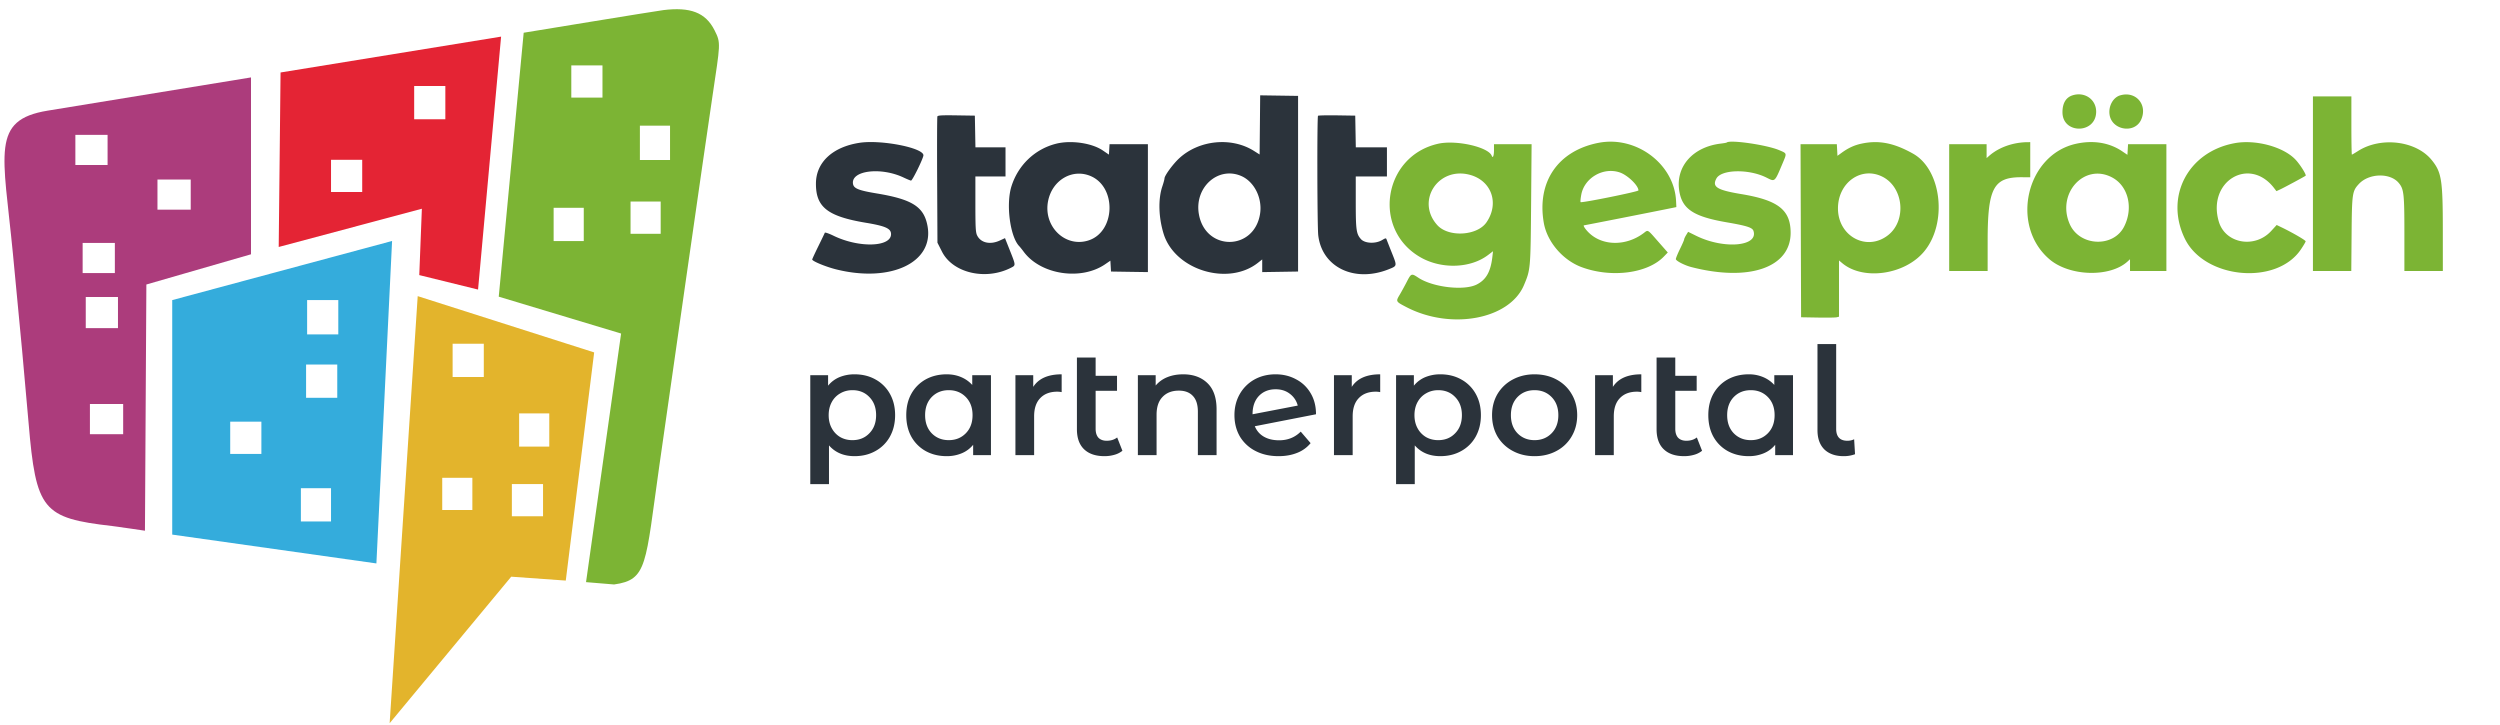
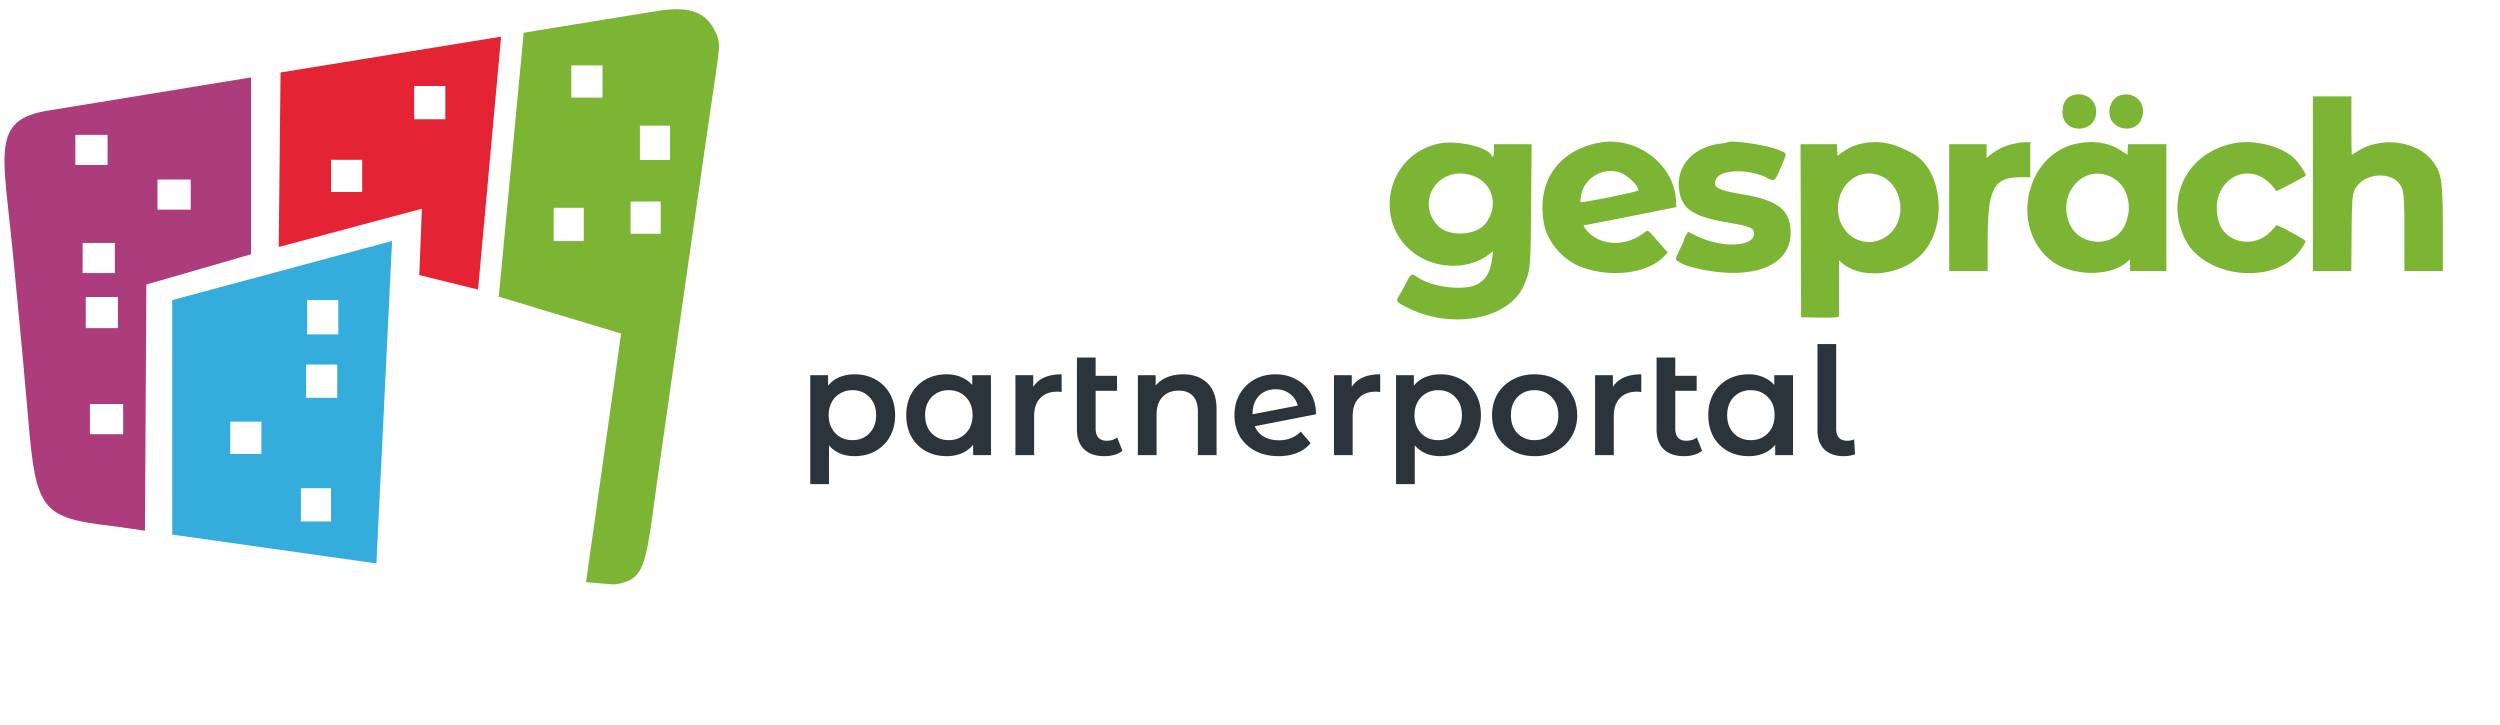
<svg xmlns="http://www.w3.org/2000/svg" width="300" height="87" fill="none">
  <path fill-rule="evenodd" clip-rule="evenodd" d="M30.12 9.29L5.705 13.28c-6.827 1.122-5.33 5.05-4.159 17.12.83 8.547 1.494 15.73 1.882 20.328.887 10.513 1.685 11.438 10.039 12.395.617.07 3.927.562 3.927.562l.17-29.545 12.556-3.626V9.29zm-17.21 6.892V19.8H9.044v-3.617h3.866zm9.977 8.98h-3.991v-3.617h3.991v3.617zm-9.104 3.99v3.617H9.917v-3.617h3.866zm.374 10.227h-3.866v-3.741h3.866v3.741zm.623 9.104V52.1h-3.99v-3.617h3.99z" fill="#AC3C7C" />
  <path fill-rule="evenodd" clip-rule="evenodd" d="M60.13 4.395L33.667 8.697l-.222 20.94 17.179-4.588-.311 7.962 7.053 1.736 2.766-30.352zm-6.689 9.917h-3.74V10.32h3.74v3.992zm-9.976 8.73h-3.742v-3.867h3.742v3.866z" fill="#E42434" />
  <path fill-rule="evenodd" clip-rule="evenodd" d="M47.05 28.916l-26.383 7.096v28.14l24.501 3.46 1.882-38.696zm-6.454 7.096v4.115h-3.741v-4.115h3.741zm-.124 7.732v3.99H36.73v-3.99h3.742zm-9.105 6.86v3.865h-3.741v-3.866h3.741zm8.357 11.972h-3.618v-3.992h3.617v3.992z" fill="#34ACDC" />
  <path fill-rule="evenodd" clip-rule="evenodd" d="M79.582 1.216c-.942.116-16.74 2.712-16.74 2.712L59.85 35.6l14.682 4.424-4.208 29.832 3.367.28c4.02-.56 3.74-2.338 5.424-14.214.513-3.624 5.774-40.411 6.359-44.233.96-6.512 1.064-6.485.27-8.059-1.084-2.147-2.927-2.815-6.162-2.415zm-7.285 6.633v3.866h-3.741V7.849h3.741zm8.107 7.233v4.116h-3.617v-4.116h3.617zm-1.122 9.104v3.867h-3.617v-3.867h3.617zm-9.23 4.74h-3.616v-3.991h3.616v3.99z" fill="#7CB434" />
-   <path fill-rule="evenodd" clip-rule="evenodd" d="M50.125 35.536l-3.367 51.247 14.589-17.581 6.546.468L71.3 42.29l-21.176-6.754zm7.931 9.704h-3.741v-3.99h3.741v3.99zm7.857 8.356h-3.617v-3.99h3.617v3.99zm-9.229 7.607h-3.616v-3.865h3.616v3.865zm8.481.749h-3.741v-3.866h3.741v3.866z" fill="#E3B42C" />
  <path fill-rule="evenodd" clip-rule="evenodd" d="M248.698 11.442c-.788.252-1.202.95-1.202 2.026.002 2.642 3.996 2.616 4.043-.027.026-1.494-1.363-2.472-2.841-2zm5.701.008c-.848.261-1.413 1.32-1.247 2.338.299 1.845 2.992 2.276 3.771.604.844-1.81-.628-3.525-2.524-2.942zm23.153 10.596v10.476h4.602l.037-4.458c.041-4.872.079-5.134.885-5.997 1.202-1.287 3.73-1.353 4.765-.123.627.746.686 1.268.686 6.11v4.468h4.614l-.002-4.832c-.002-6.118-.143-7.013-1.333-8.484-1.879-2.32-6.105-2.835-8.849-1.081-.369.236-.698.429-.731.429-.033 0-.06-1.571-.06-3.491V11.57h-4.614v10.476zm-104.97-4.798c-6.609 1.48-7.977 10.285-2.117 13.632 2.529 1.445 6.004 1.323 8.109-.284l.588-.449-.075.658c-.204 1.794-.742 2.752-1.867 3.33-1.522.782-5.279.346-7.027-.814-.818-.543-.851-.531-1.391.52-.24.466-.618 1.156-.84 1.531-.481.815-.483.81.808 1.483 5.35 2.784 12.372 1.47 14.104-2.639.791-1.877.795-1.922.859-9.77l.058-7.139h-4.513v.749c0 .648-.141.98-.27.639-.403-1.056-4.276-1.928-6.426-1.447zm19.23-.107c-4.858.954-7.405 4.68-6.558 9.589.396 2.29 2.283 4.497 4.562 5.335 3.55 1.306 7.884.748 9.836-1.268l.482-.498-1.16-1.32c-1.317-1.5-1.18-1.422-1.745-.999-2.064 1.546-4.833 1.552-6.494.014-.462-.428-.819-.96-.643-.957.078 0 8.848-1.728 10.636-2.097l.437-.09-.037-.748c-.223-4.434-4.792-7.849-9.316-6.96zm15.392-.037c-.029.027-.346.084-.704.126-3.319.394-5.396 2.7-5.005 5.56.31 2.265 1.661 3.188 5.685 3.883 2.435.42 3.098.63 3.233 1.028.632 1.871-3.537 2.236-6.86.6l-.979-.482-.236.387c-.131.213-.237.447-.238.519 0 .072-.224.588-.499 1.147-.274.56-.499 1.108-.499 1.218 0 .209 1.049.75 1.857.958 6.944 1.789 11.941.053 11.918-4.14-.014-2.724-1.505-3.886-5.918-4.617-2.92-.485-3.53-.865-2.994-1.865.594-1.11 3.913-1.172 6.015-.113 1.03.518.965.576 1.918-1.682.542-1.285.562-1.204-.401-1.615-1.477-.63-5.902-1.272-6.293-.912zm16.146.139c-.842.183-1.559.515-2.34 1.082l-.515.373-.037-.695-.037-.696h-4.355l.032 10.383.033 10.382 1.995.035c1.097.02 2.122.005 2.276-.033l.28-.07V31.254l.38.32c2.508 2.11 7.484 1.412 9.82-1.378 2.841-3.394 2.127-9.821-1.306-11.751-2.323-1.305-4.137-1.655-6.226-1.201zm18.346 0c-1.182.262-2.228.774-3.023 1.48l-.281.248v-1.664h-4.49v15.215h4.614l.002-3.586c.001-6.376.697-7.684 4.083-7.669l1.029.006v-4.216l-.593.01a8.216 8.216 0 00-1.341.176zm7.45.005c-5.985 1.3-7.959 9.794-3.22 13.855 2.419 2.074 7.286 2.21 9.396.263l.28-.259v1.415h4.365V17.307h-4.601l-.038.636-.038.636-.623-.422c-1.541-1.043-3.455-1.358-5.521-.91zm19.023-.07c-5.605 1.024-8.428 6.42-5.992 11.45 2.34 4.835 10.961 5.66 13.908 1.333.326-.478.592-.93.593-1.004.001-.128-1.572-1.04-2.892-1.677l-.584-.282-.65.711c-1.967 2.152-5.511 1.526-6.292-1.111-1.43-4.83 3.667-7.909 6.645-4.013l.269.352.474-.22c.481-.223 2.919-1.537 3.028-1.63.121-.107-.675-1.37-1.23-1.95-1.458-1.527-4.766-2.418-7.277-1.96zm-73.789 3.516c.937.32 2.235 1.573 2.232 2.156-.001.146-6.816 1.526-6.938 1.404-.041-.042-.006-.448.08-.901.382-2.027 2.653-3.332 4.626-2.659zm-18.006.281c2.611.696 3.57 3.412 2.011 5.696-1.114 1.632-4.562 1.834-5.908.344-2.604-2.883.088-7.053 3.897-6.04zm49.509.224c2.548 1.272 2.94 5.255.691 7.019-2.55 2.002-6.017.153-6.017-3.208 0-3.092 2.781-5.082 5.326-3.81zm27.581.099c1.922 1.025 2.563 3.637 1.441 5.876-1.291 2.578-5.368 2.396-6.54-.292-1.604-3.678 1.76-7.364 5.099-5.584z" fill="#7CB434" />
-   <path fill-rule="evenodd" clip-rule="evenodd" d="M151.188 14.99l-.034 3.549-.681-.43c-2.696-1.7-6.59-1.314-8.968.887-.756.7-1.76 2.073-1.765 2.415-.001.11-.117.536-.257.947-.514 1.52-.46 3.684.142 5.668 1.327 4.368 7.742 6.35 11.338 3.502l.503-.398V32.653l2.152-.034 2.151-.035V11.508l-2.274-.034-2.274-.034-.033 3.55zm-38.702-1.013c-.036.092-.048 3.538-.028 7.656l.036 7.49.547 1.08c1.298 2.559 5.238 3.479 8.272 1.93.59-.3.592-.27-.121-2.065l-.593-1.493-.623.288c-1.168.54-2.297.278-2.73-.633-.168-.355-.2-.952-.2-3.74v-3.317h3.616v-3.491h-3.61l-.034-1.903-.035-1.902-2.216-.034c-1.764-.026-2.23 0-2.281.134zm45.676-.082c-.122.123-.096 13.268.028 14.34.446 3.84 4.349 5.72 8.461 4.074 1.019-.409 1.011-.365.368-1.977a186.67 186.67 0 01-.624-1.581c-.073-.2-.115-.196-.551.062-.787.465-2.064.405-2.532-.12-.554-.619-.62-1.09-.621-4.433v-3.087h3.741v-3.491H162.697l-.034-1.903-.034-1.902-2.191-.034c-1.204-.018-2.229.005-2.276.052zm-55.022 3.242c-3.22.495-5.201 2.331-5.227 4.847-.03 2.864 1.38 3.98 6.003 4.75 2.253.374 2.947.668 3.005 1.272.157 1.638-3.773 1.8-6.894.284-.555-.27-1.023-.43-1.049-.36-.024.07-.375.798-.779 1.619-.403.82-.734 1.534-.734 1.588 0 .202 1.605.868 2.841 1.18 6.558 1.65 11.79-.813 10.999-5.179-.421-2.32-1.804-3.211-6.091-3.924-2.237-.372-2.792-.604-2.861-1.197-.183-1.57 3.379-1.99 6.073-.716.432.204.836.371.897.371.169 0 1.487-2.693 1.487-3.037 0-.9-5.092-1.895-7.67-1.498zm23.592.11c-2.543.641-4.555 2.561-5.358 5.111-.677 2.148-.166 6.053.941 7.189.09.093.331.393.534.668 2.038 2.75 6.875 3.487 9.777 1.49l.619-.425.038.652.038.652 2.213.035 2.214.033V17.307h-4.602l-.037.624-.038.624-.734-.5c-1.319-.896-3.823-1.257-5.605-.808zm4.194 3.902c3.076 1.361 2.907 6.608-.248 7.683-2.822.961-5.535-1.665-4.9-4.745.519-2.517 2.954-3.908 5.148-2.938zm17.981-.048c1.599.668 2.605 2.67 2.298 4.576-.716 4.444-6.534 4.482-7.334.049-.577-3.193 2.25-5.788 5.036-4.625z" fill="#2B333B" />
  <path d="M102.548 44.918c.933 0 1.765.203 2.495.61a4.382 4.382 0 011.742 1.724c.419.742.628 1.598.628 2.567 0 .97-.209 1.832-.628 2.586a4.382 4.382 0 01-1.742 1.724c-.73.407-1.562.61-2.495.61-1.293 0-2.317-.43-3.07-1.293v4.65h-2.245v-13.07h2.137v1.256a3.489 3.489 0 011.364-1.023 4.706 4.706 0 011.814-.341zm-.252 7.9c.826 0 1.502-.275 2.029-.826.539-.55.808-1.275.808-2.172 0-.898-.269-1.623-.808-2.173-.527-.55-1.203-.826-2.029-.826-.538 0-1.023.126-1.454.377a2.6 2.6 0 00-1.024 1.041c-.25.455-.377.982-.377 1.58 0 .599.126 1.126.377 1.58.252.455.593.809 1.024 1.06.431.24.916.359 1.454.359zM118.915 45.025v9.589h-2.137v-1.24a3.458 3.458 0 01-1.383 1.024 4.569 4.569 0 01-1.795.341c-.934 0-1.772-.203-2.514-.61a4.422 4.422 0 01-1.724-1.724c-.407-.742-.61-1.604-.61-2.586 0-.981.203-1.837.61-2.567a4.421 4.421 0 011.724-1.724c.742-.407 1.58-.61 2.514-.61.622 0 1.191.107 1.706.323.526.215.981.533 1.364.952v-1.168h2.245zm-5.064 7.793c.826 0 1.508-.275 2.047-.826.539-.55.808-1.275.808-2.172 0-.898-.269-1.623-.808-2.173s-1.221-.826-2.047-.826c-.826 0-1.508.275-2.047.826-.526.55-.79 1.275-.79 2.172 0 .898.264 1.622.79 2.173.539.55 1.221.826 2.047.826zM123.988 46.426c.646-1.006 1.783-1.508 3.411-1.508v2.136a2.846 2.846 0 00-.521-.053c-.873 0-1.556.257-2.046.772-.491.502-.737 1.232-.737 2.19v4.65h-2.244v-9.588h2.137v1.4zM134.69 54.093a2.647 2.647 0 01-.97.485 4.231 4.231 0 01-1.185.161c-1.053 0-1.867-.275-2.442-.826-.574-.55-.862-1.352-.862-2.406v-8.6h2.245v2.19h2.567v1.796h-2.567v4.56c0 .467.113.826.341 1.078.239.24.568.359.987.359.503 0 .922-.132 1.257-.395l.629 1.598zM141.985 44.918c1.209 0 2.179.353 2.909 1.06.73.705 1.095 1.753 1.095 3.141v5.495h-2.244v-5.207c0-.838-.198-1.467-.593-1.886-.395-.43-.957-.646-1.688-.646-.825 0-1.478.251-1.957.754-.478.49-.718 1.203-.718 2.137v4.848h-2.244v-9.589h2.136v1.24a3.514 3.514 0 011.401-1.006c.563-.228 1.197-.341 1.903-.341zM153.485 52.836c1.041 0 1.909-.347 2.603-1.041l1.185 1.382a3.91 3.91 0 01-1.616 1.167c-.658.264-1.4.395-2.226.395-1.054 0-1.981-.21-2.783-.628a4.608 4.608 0 01-1.868-1.742c-.431-.754-.646-1.604-.646-2.55 0-.933.209-1.771.628-2.513a4.605 4.605 0 011.76-1.76c.754-.419 1.604-.628 2.55-.628.897 0 1.711.197 2.442.592.742.383 1.328.94 1.759 1.67.431.718.647 1.562.647 2.532l-7.344 1.436c.227.55.592.97 1.095 1.257.503.287 1.107.43 1.814.43zm-.413-6.123c-.826 0-1.497.27-2.011.808-.503.539-.754 1.263-.754 2.173v.018l5.422-1.042a2.537 2.537 0 00-.952-1.418c-.466-.36-1.035-.539-1.705-.539zM162.212 46.426c.647-1.006 1.784-1.508 3.412-1.508v2.136a2.854 2.854 0 00-.521-.053c-.874 0-1.556.257-2.047.772-.49.502-.736 1.232-.736 2.19v4.65h-2.244v-9.588h2.136v1.4zM172.843 44.918c.933 0 1.765.203 2.495.61a4.382 4.382 0 011.742 1.724c.419.742.628 1.598.628 2.567 0 .97-.209 1.832-.628 2.586a4.382 4.382 0 01-1.742 1.724c-.73.407-1.562.61-2.495.61-1.293 0-2.317-.43-3.071-1.293v4.65h-2.244v-13.07h2.137v1.256a3.48 3.48 0 011.364-1.023 4.706 4.706 0 011.814-.341zm-.252 7.9c.826 0 1.502-.275 2.029-.826.539-.55.808-1.275.808-2.172 0-.898-.269-1.623-.808-2.173-.527-.55-1.203-.826-2.029-.826-.538 0-1.023.126-1.454.377-.431.24-.772.587-1.024 1.041-.251.455-.377.982-.377 1.58 0 .599.126 1.126.377 1.58a2.73 2.73 0 001.024 1.06c.431.24.916.359 1.454.359zM184.146 54.74c-.969 0-1.843-.21-2.621-.63a4.667 4.667 0 01-1.832-1.74c-.431-.755-.646-1.605-.646-2.55 0-.946.215-1.79.646-2.532a4.667 4.667 0 011.832-1.742c.778-.419 1.652-.628 2.621-.628.982 0 1.862.21 2.64.628.778.42 1.382 1 1.813 1.742.443.742.664 1.586.664 2.532 0 .945-.221 1.795-.664 2.55a4.538 4.538 0 01-1.813 1.74c-.778.42-1.658.63-2.64.63zm0-1.922c.826 0 1.508-.275 2.047-.826.539-.55.808-1.275.808-2.172 0-.898-.269-1.623-.808-2.173s-1.221-.826-2.047-.826c-.826 0-1.508.275-2.047.826-.526.55-.79 1.275-.79 2.172 0 .898.264 1.622.79 2.173.539.55 1.221.826 2.047.826zM193.546 46.426c.647-1.006 1.784-1.508 3.412-1.508v2.136a2.854 2.854 0 00-.521-.053c-.874 0-1.556.257-2.047.772-.491.502-.736 1.232-.736 2.19v4.65h-2.244v-9.588h2.136v1.4zM204.248 54.093a2.634 2.634 0 01-.969.485 4.231 4.231 0 01-1.185.161c-1.054 0-1.868-.275-2.442-.826-.575-.55-.862-1.352-.862-2.406v-8.6h2.244v2.19h2.568v1.796h-2.568v4.56c0 .467.114.826.341 1.078.24.24.569.359.988.359.503 0 .922-.132 1.257-.395l.628 1.598zM215.16 45.025v9.589h-2.136v-1.24a3.458 3.458 0 01-1.383 1.024 4.573 4.573 0 01-1.795.341c-.934 0-1.772-.203-2.514-.61a4.422 4.422 0 01-1.724-1.724c-.407-.742-.61-1.604-.61-2.586 0-.981.203-1.837.61-2.567a4.421 4.421 0 011.724-1.724c.742-.407 1.58-.61 2.514-.61a4.37 4.37 0 011.705.323 3.75 3.75 0 011.365.952v-1.168h2.244zm-5.063 7.793c.826 0 1.508-.275 2.047-.826.538-.55.808-1.275.808-2.172 0-.898-.27-1.623-.808-2.173-.539-.55-1.221-.826-2.047-.826-.826 0-1.508.275-2.047.826-.527.55-.79 1.275-.79 2.172 0 .898.263 1.622.79 2.173.539.55 1.221.826 2.047.826zM221.257 54.74c-.994 0-1.772-.27-2.334-.809-.551-.55-.826-1.322-.826-2.316V41.291h2.244v10.162c0 .958.449 1.437 1.347 1.437.299 0 .568-.06.808-.18l.108 1.796a3.838 3.838 0 01-1.347.233z" fill="#2B333B" />
</svg>